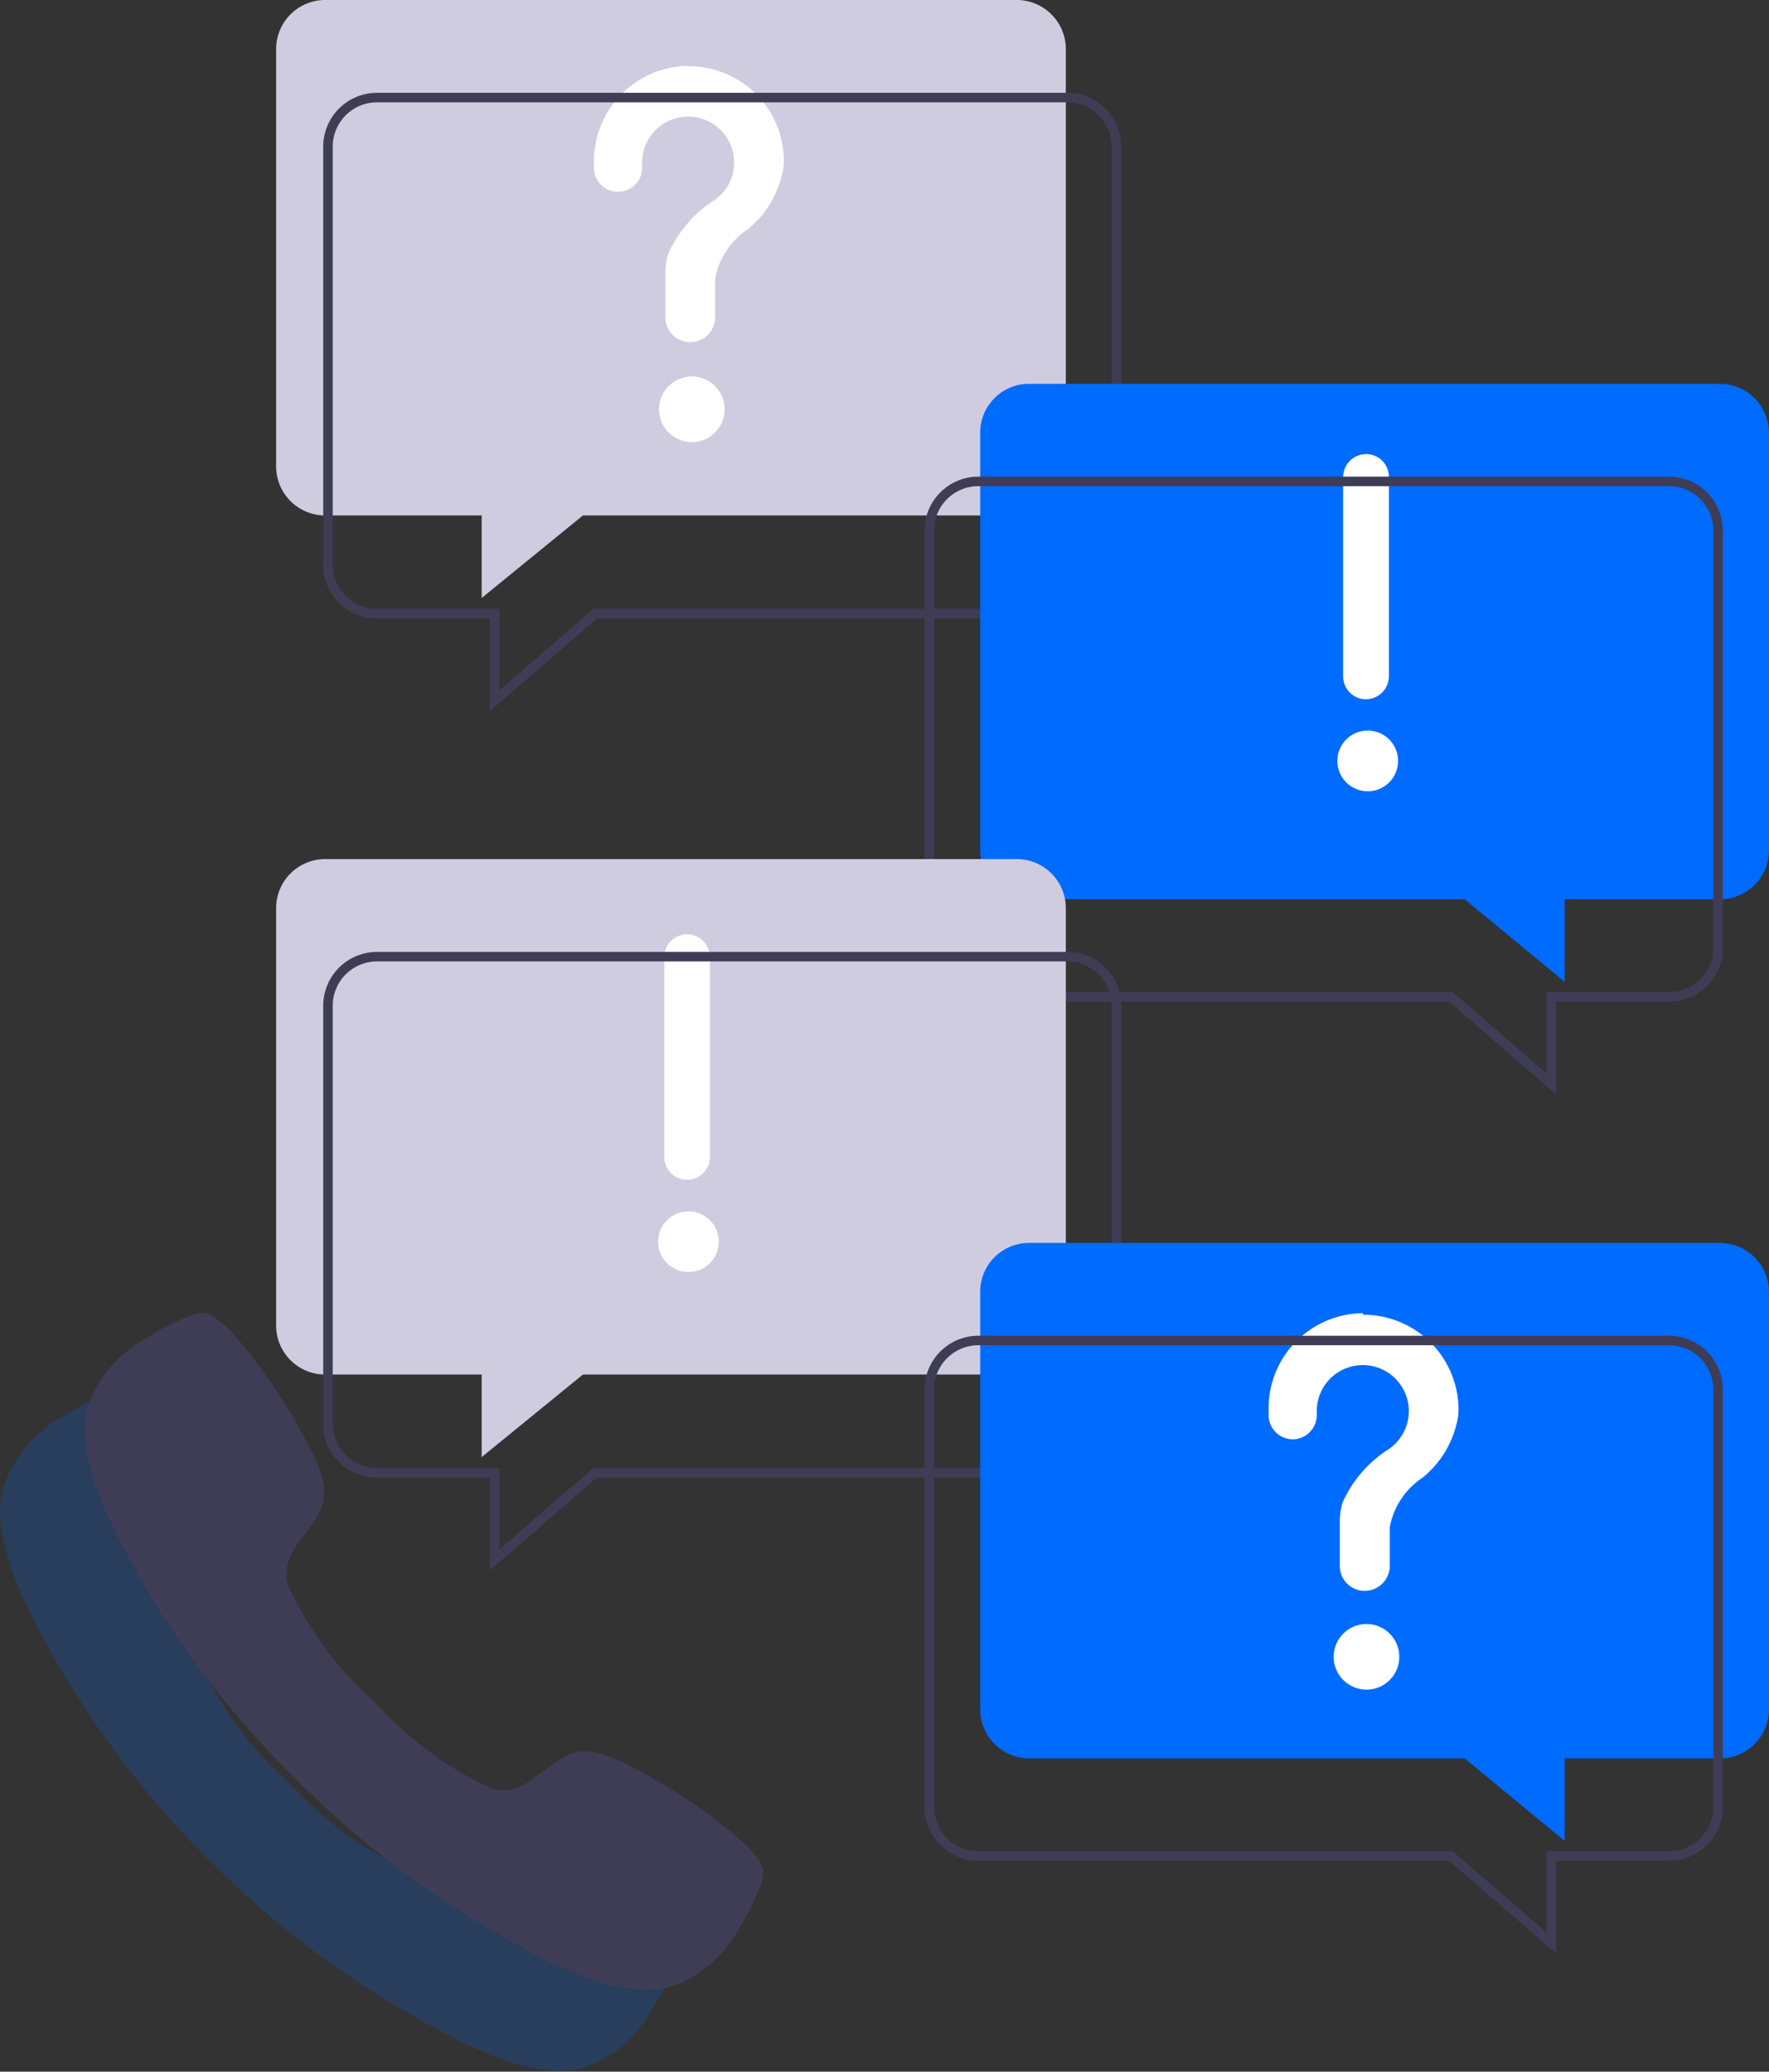
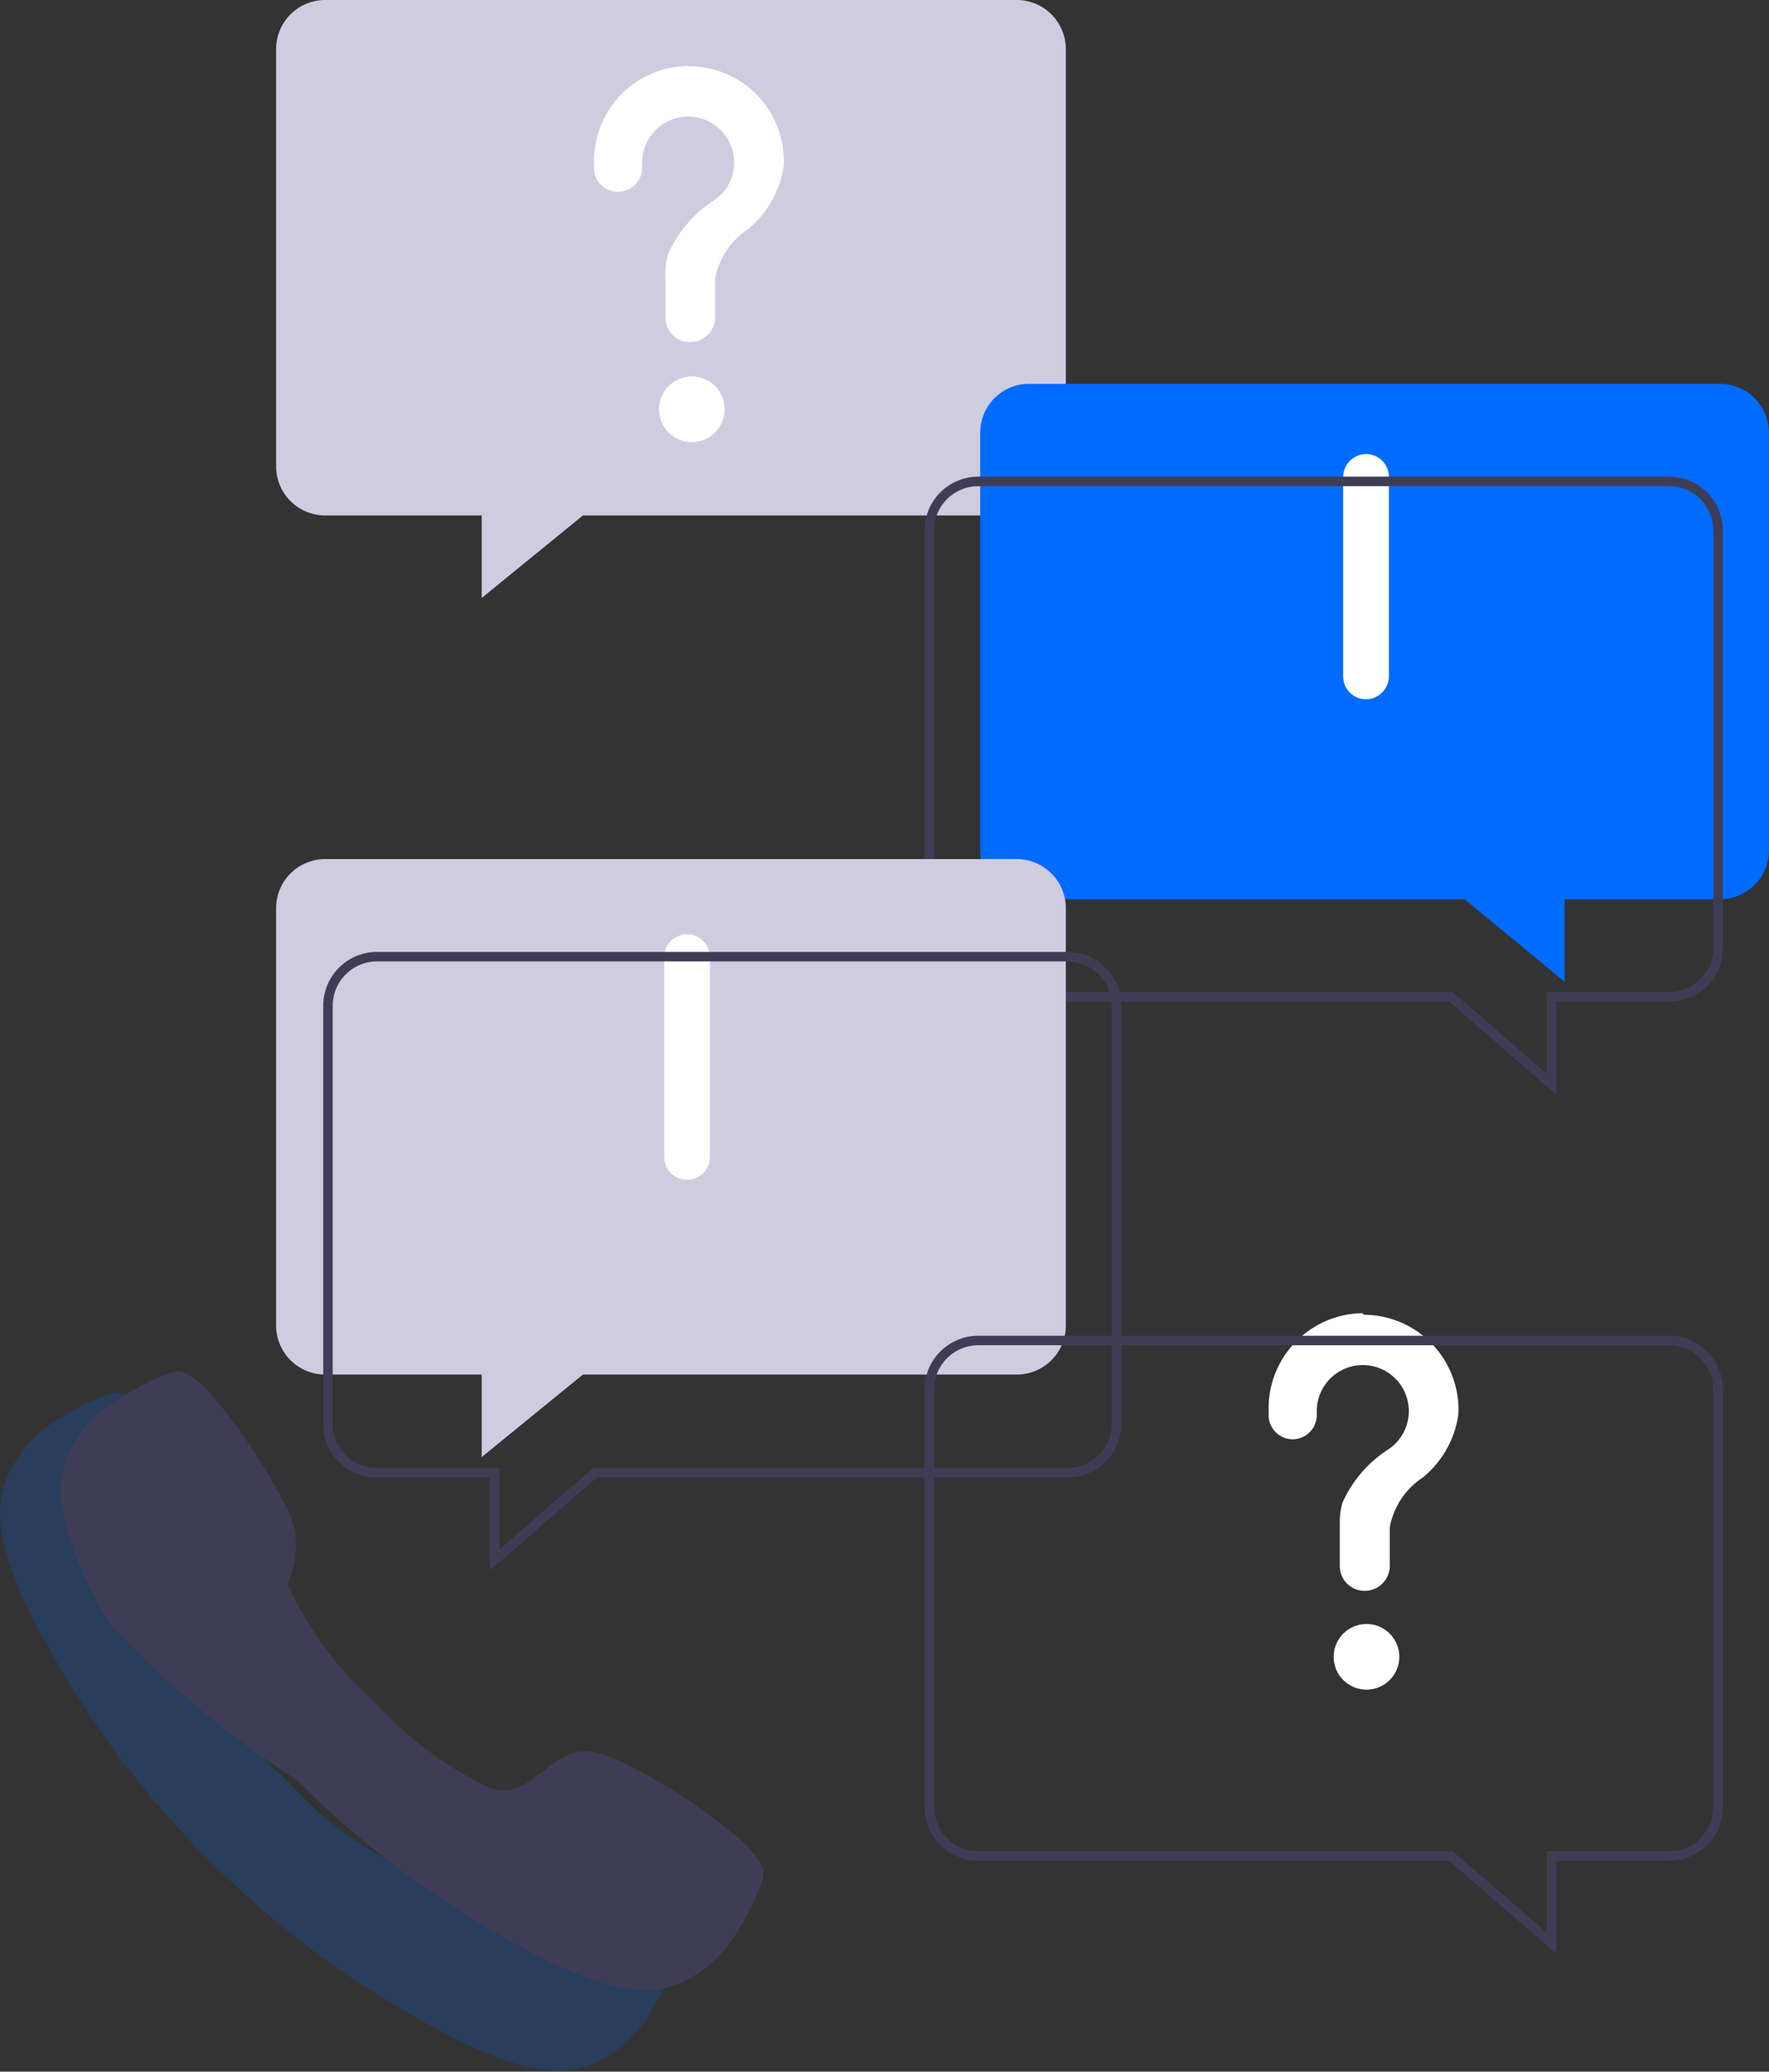
<svg xmlns="http://www.w3.org/2000/svg" viewBox="0 0 57.66 67.52">
  <rect x="0" y="0" width="57.66" height="67.52" fill="#333333" stroke="none" />
  <defs>
    <style>.cls-1{fill:#cfcce0;}.cls-2{fill:#fff;}.cls-3{fill:none;stroke:#3f3d56;stroke-miterlimit:10;stroke-width:0.31px;}.cls-4,.cls-5{fill:#006bff;}.cls-5{opacity:0.2;}.cls-6{fill:#3f3d56;}</style>
  </defs>
  <g id="Layer_2" data-name="Layer 2">
    <g id="Layer_2-2" data-name="Layer 2">
      <path class="cls-1" d="M10.63,16.8H15.7v2.69L19,16.8H33.14a1.6,1.6,0,0,0,1.6-1.6V1.6A1.6,1.6,0,0,0,33.14,0H10.63A1.6,1.6,0,0,0,9,1.6V15.2A1.6,1.6,0,0,0,10.63,16.8Z" />
      <circle class="cls-2" cx="22.55" cy="13.34" r="1.07" />
      <path class="cls-2" d="M22.43,2.15A3.1,3.1,0,0,0,19.36,5.2v.27a.78.78,0,0,0,.79.78h0a.78.78,0,0,0,.78-.78h0V5.3a1.5,1.5,0,0,1,3,0,1.47,1.47,0,0,1-.69,1.25h0a4.07,4.07,0,0,0-1.46,1.72h0a2.16,2.16,0,0,0-.09.62c0,.09,0,.85,0,1.46a.8.8,0,0,0,.81.8h0a.81.81,0,0,0,.81-.81h0c0-.56,0-1.22,0-1.27a2.49,2.49,0,0,1,1.07-1.6,3.29,3.29,0,0,0,1.11-1.78,1.59,1.59,0,0,0,.06-.43,3.09,3.09,0,0,0-3.09-3.1Z" />
-       <path class="cls-3" d="M12.28,20h3.84v2.84L19.4,20H34.79a1.59,1.59,0,0,0,1.6-1.59V4.78a1.6,1.6,0,0,0-1.6-1.6H12.28a1.6,1.6,0,0,0-1.59,1.6V18.39A1.59,1.59,0,0,0,12.28,20Z" />
      <path class="cls-4" d="M56.06,29.31H51V32l-3.26-2.69H33.55a1.6,1.6,0,0,1-1.6-1.6V14.11a1.59,1.59,0,0,1,1.6-1.6H56.06a1.6,1.6,0,0,1,1.6,1.6v13.6A1.6,1.6,0,0,1,56.06,29.31Z" />
-       <circle class="cls-2" cx="44.58" cy="24.8" r="0.99" />
      <path class="cls-2" d="M43.78,20.71c0,.08,0,.78,0,1.35a.74.74,0,0,0,.74.73h0a.75.75,0,0,0,.75-.74h0c0-.52,0-1.12,0-1.17l0-4c0-.08,0-.78,0-1.35a.74.74,0,0,0-.74-.73h0a.75.75,0,0,0-.75.75h0c0,.52,0,1.12,0,1.17Z" />
      <path class="cls-3" d="M54.4,32.49H50.57v2.84l-3.28-2.84H31.89a1.6,1.6,0,0,1-1.6-1.6V17.29a1.6,1.6,0,0,1,1.6-1.6H54.4a1.6,1.6,0,0,1,1.6,1.6v13.6A1.59,1.59,0,0,1,54.4,32.49Z" />
      <path class="cls-1" d="M10.63,44.8H15.7v2.69L19,44.8H33.14a1.6,1.6,0,0,0,1.6-1.6V29.6a1.6,1.6,0,0,0-1.6-1.6H10.63A1.6,1.6,0,0,0,9,29.6V43.2A1.6,1.6,0,0,0,10.63,44.8Z" />
-       <circle class="cls-2" cx="22.44" cy="40.47" r="0.99" />
      <path class="cls-2" d="M21.65,36.37c0,.08,0,.78,0,1.35a.74.74,0,0,0,.74.73h0a.74.74,0,0,0,.75-.74h0V36.53l0-4c0-.08,0-.78,0-1.35a.75.75,0,0,0-.75-.73h0a.75.75,0,0,0-.74.75h0v1.17Z" />
      <path class="cls-3" d="M12.28,48h3.84v2.84L19.4,48H34.79a1.59,1.59,0,0,0,1.6-1.59V32.78a1.6,1.6,0,0,0-1.6-1.6H12.28a1.6,1.6,0,0,0-1.59,1.6V46.39A1.59,1.59,0,0,0,12.28,48Z" />
-       <path class="cls-4" d="M56.06,57.31H51V60l-3.26-2.69H33.55a1.6,1.6,0,0,1-1.6-1.6V42.11a1.59,1.59,0,0,1,1.6-1.6H56.06a1.6,1.6,0,0,1,1.6,1.6v13.6A1.6,1.6,0,0,1,56.06,57.31Z" />
      <circle class="cls-2" cx="44.54" cy="54" r="1.07" />
      <path class="cls-2" d="M44.42,42.8a3.1,3.1,0,0,0-3.07,3.05v.27a.79.79,0,0,0,.78.79h0a.79.79,0,0,0,.79-.79h0V46a1.5,1.5,0,1,1,2.3,1.26h0a4,4,0,0,0-1.46,1.71h0a2.16,2.16,0,0,0-.09.62c0,.09,0,.85,0,1.47a.81.81,0,0,0,.81.79h0a.82.82,0,0,0,.82-.81h0c0-.57,0-1.23,0-1.27a2.48,2.48,0,0,1,1.07-1.61,3.23,3.23,0,0,0,1.11-1.77,1.67,1.67,0,0,0,.06-.44,3.1,3.1,0,0,0-3.1-3.1Z" />
      <path class="cls-3" d="M54.4,60.49H50.57v2.84l-3.28-2.84H31.89a1.6,1.6,0,0,1-1.6-1.6V45.29a1.6,1.6,0,0,1,1.6-1.6H54.4a1.6,1.6,0,0,1,1.6,1.6v13.6A1.59,1.59,0,0,1,54.4,60.49Z" />
      <path class="cls-5" d="M21.43,62.73a18.69,18.69,0,0,0-3.87-2.59c-1.16-.56-1.59-.55-2.41,0s-1.13,1-1.91.78a11.67,11.67,0,0,1-3.85-2.85,11.25,11.25,0,0,1-2.84-3.84c-.16-.8.3-1.23.79-1.91s.6-1.25,0-2.41a18.36,18.36,0,0,0-2.59-3.88c-.85-.85-1-.66-1.5-.48a8.5,8.5,0,0,0-1.37.72A4.13,4.13,0,0,0,.27,48.07c-.33.7-.71,2,1.22,5.45a30.43,30.43,0,0,0,5.36,7.14h0A30.58,30.58,0,0,0,14,66c3.44,1.94,4.75,1.55,5.46,1.22a4.06,4.06,0,0,0,1.74-1.65,8.55,8.55,0,0,0,.73-1.37C22.1,63.76,22.28,63.58,21.43,62.73Z" />
-       <path class="cls-6" d="M24.25,60.07a18.69,18.69,0,0,0-3.87-2.59c-1.16-.55-1.59-.54-2.41.05s-1.13.95-1.91.78a11.6,11.6,0,0,1-3.85-2.84,11.26,11.26,0,0,1-2.84-3.85c-.17-.79.29-1.23.78-1.91s.61-1.25,0-2.41a18.62,18.62,0,0,0-2.59-3.88c-.85-.84-1-.66-1.5-.48a8.29,8.29,0,0,0-1.38.73,4.09,4.09,0,0,0-1.64,1.74c-.33.71-.71,2,1.22,5.46A30.59,30.59,0,0,0,9.66,58h0a30.8,30.8,0,0,0,7.17,5.36c3.43,1.94,4.75,1.55,5.46,1.22A4.14,4.14,0,0,0,24,63a9,9,0,0,0,.72-1.38C24.91,61.11,25.1,60.92,24.25,60.07Z" />
+       <path class="cls-6" d="M24.25,60.07a18.69,18.69,0,0,0-3.87-2.59c-1.16-.55-1.59-.54-2.41.05s-1.13.95-1.91.78a11.6,11.6,0,0,1-3.85-2.84,11.26,11.26,0,0,1-2.84-3.85s.61-1.25,0-2.41a18.62,18.62,0,0,0-2.59-3.88c-.85-.84-1-.66-1.5-.48a8.29,8.29,0,0,0-1.38.73,4.09,4.09,0,0,0-1.64,1.74c-.33.71-.71,2,1.22,5.46A30.59,30.59,0,0,0,9.66,58h0a30.8,30.8,0,0,0,7.17,5.36c3.43,1.94,4.75,1.55,5.46,1.22A4.14,4.14,0,0,0,24,63a9,9,0,0,0,.72-1.38C24.91,61.11,25.1,60.92,24.25,60.07Z" />
    </g>
  </g>
</svg>